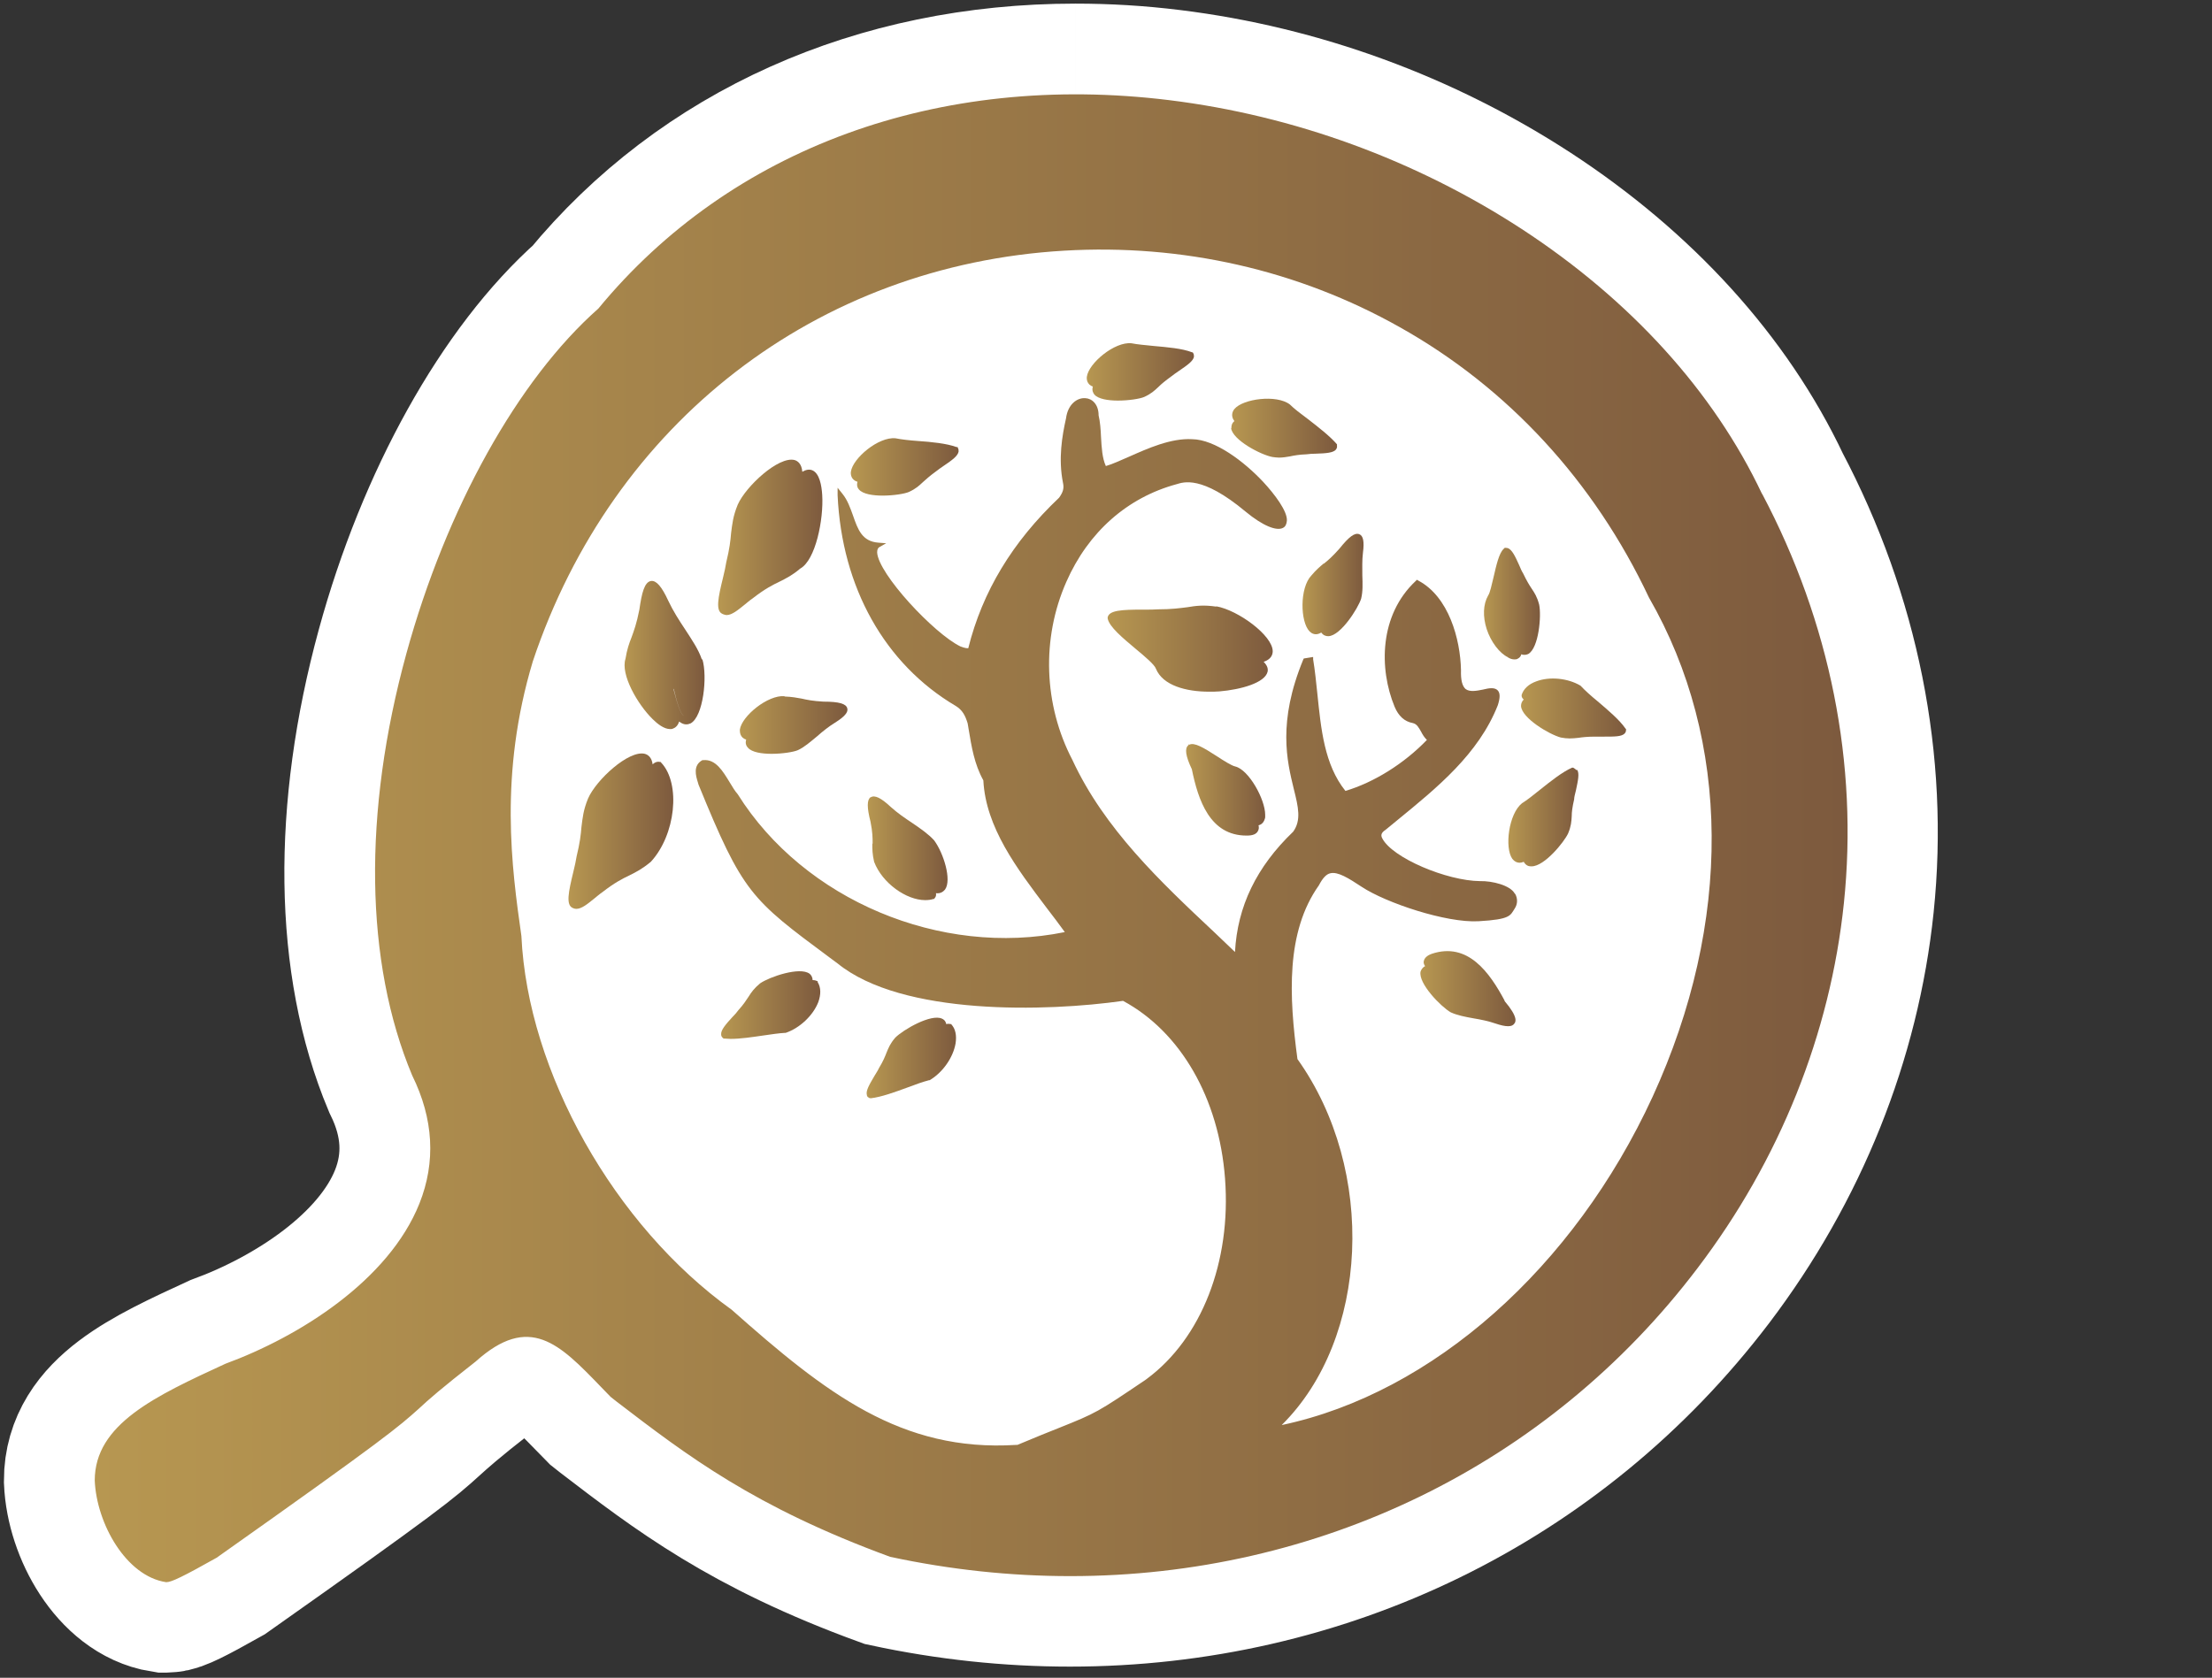
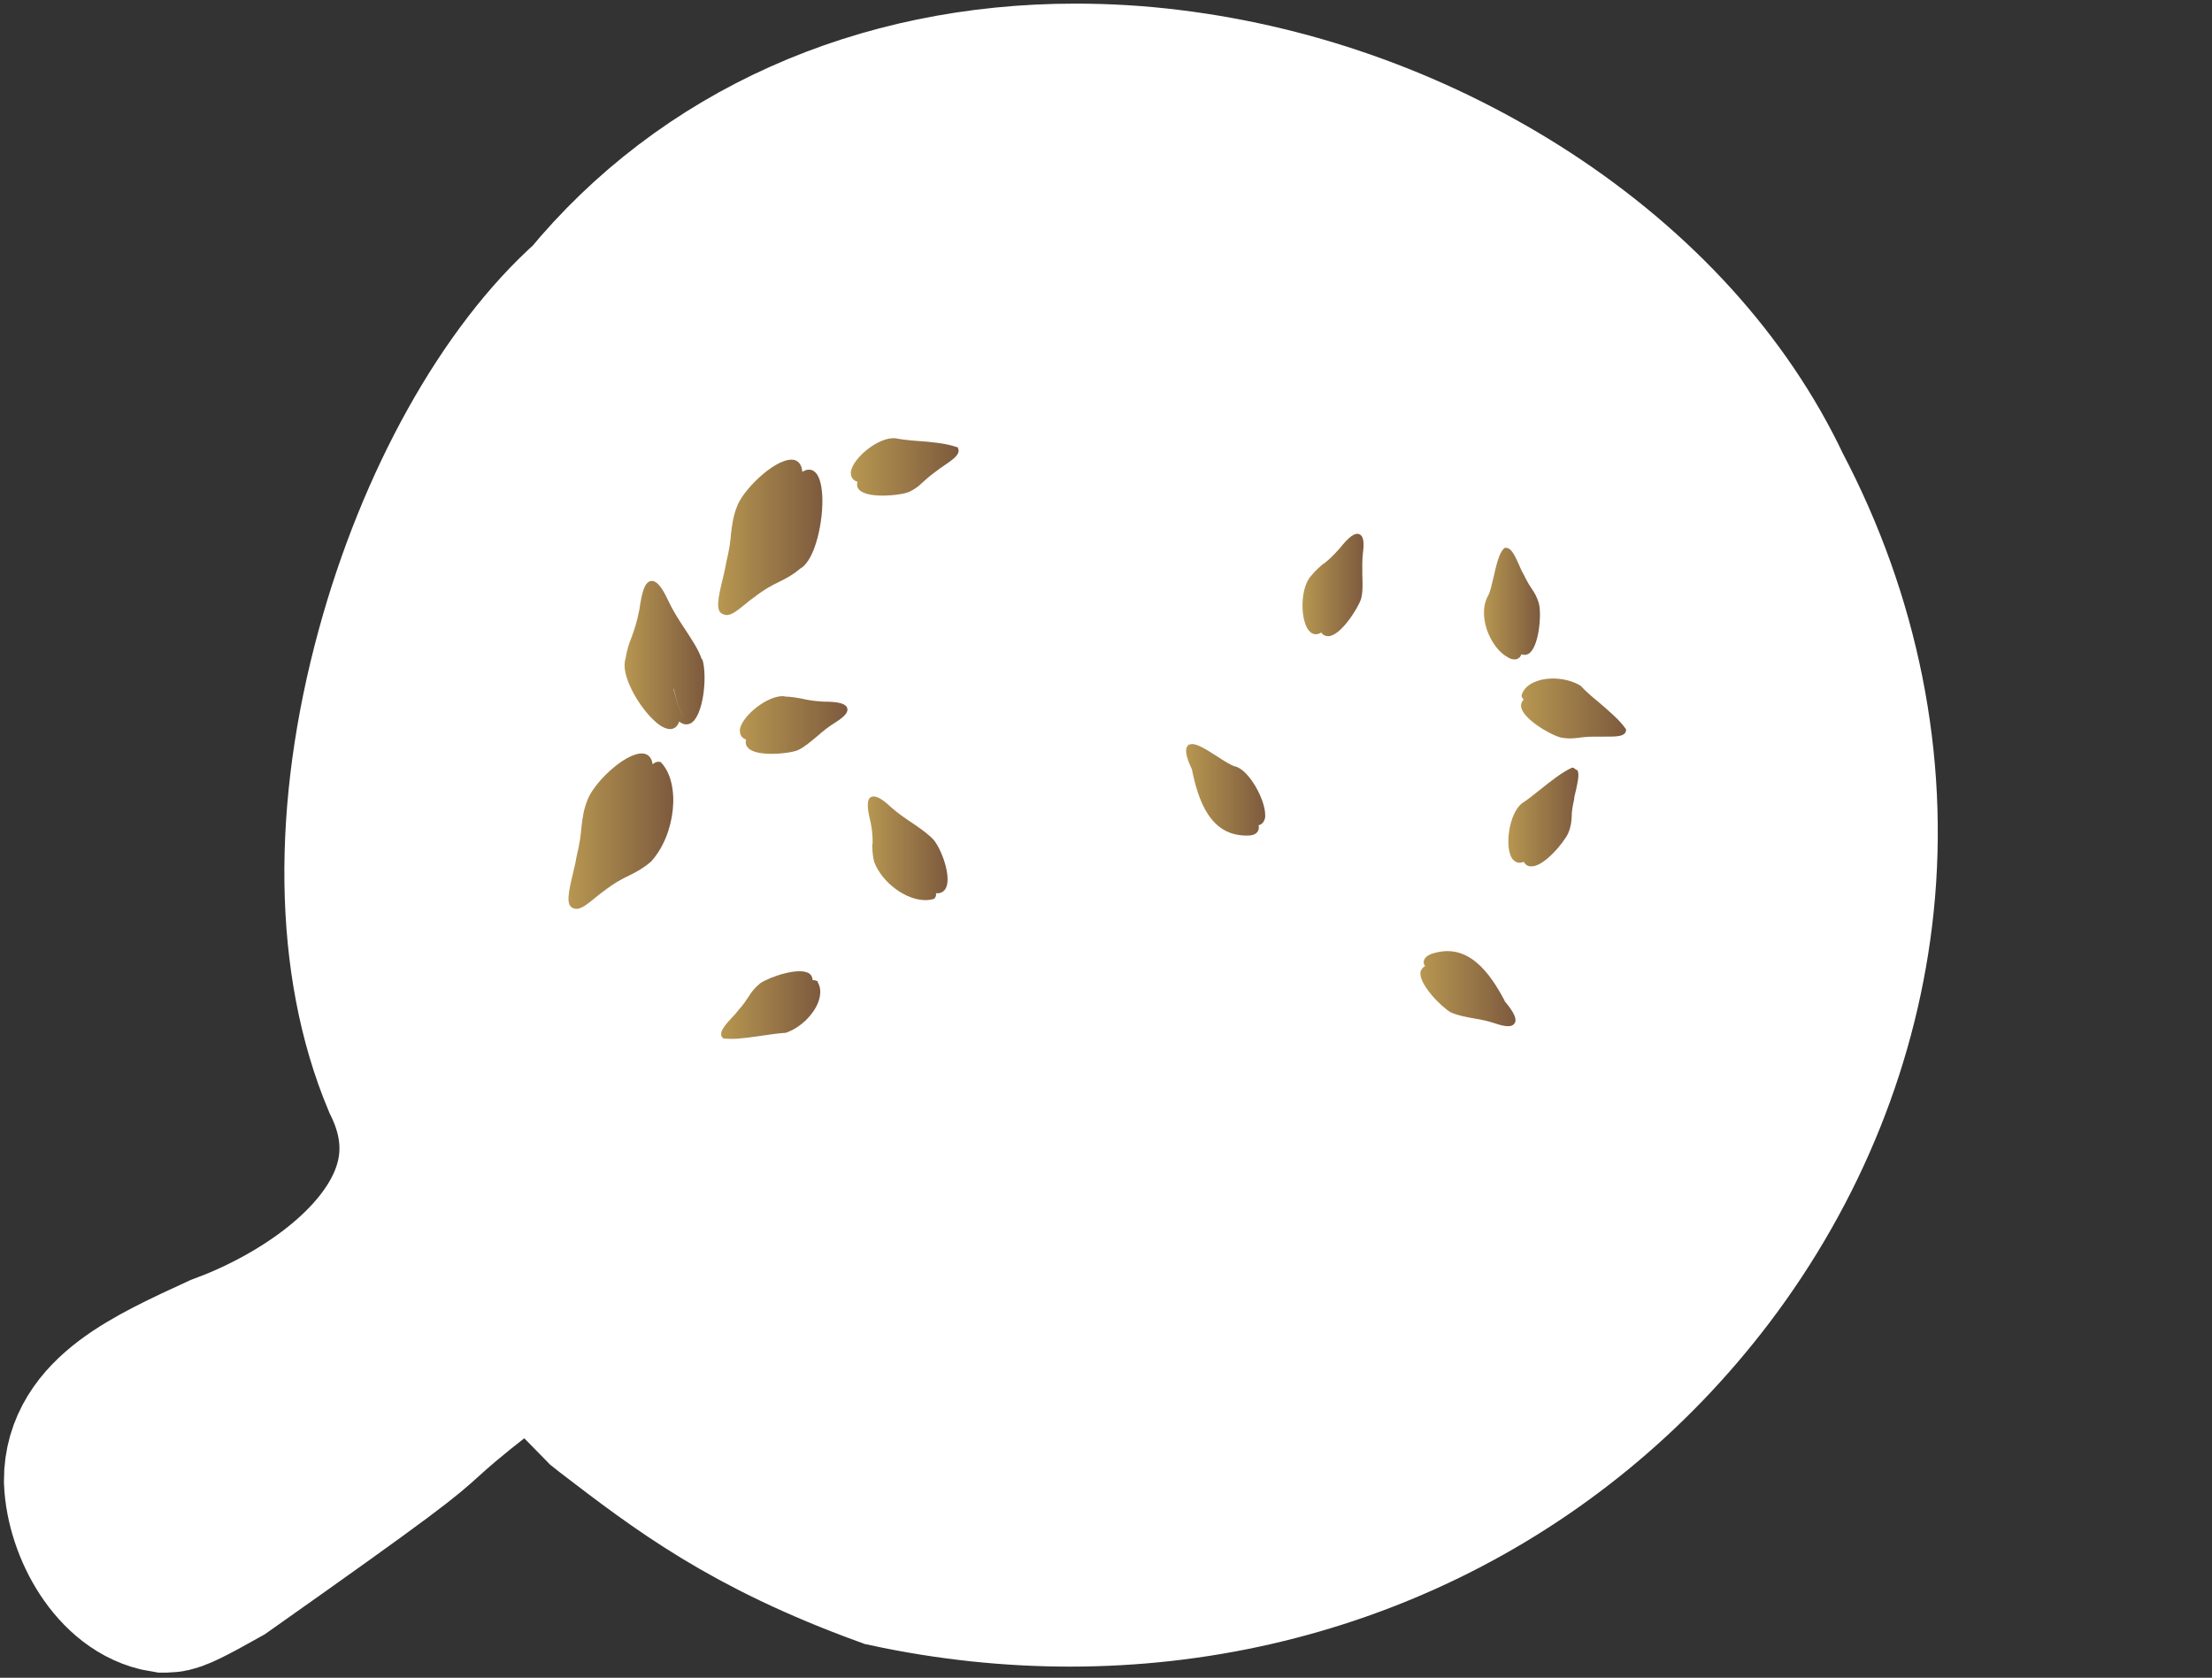
<svg xmlns="http://www.w3.org/2000/svg" xmlns:xlink="http://www.w3.org/1999/xlink" id="Calque_3" data-name="Calque 3" viewBox="0 0 73.31 55.62">
  <rect x="0" y="0" width="73.31" height="55.62" fill="#333333" stroke="none" />
  <defs>
    <style>
      .cls-1 {
        fill: url(#Dégradé_sans_nom_13-14);
      }

      .cls-1, .cls-2, .cls-3, .cls-4, .cls-5, .cls-6, .cls-7, .cls-8, .cls-9, .cls-10, .cls-11, .cls-12, .cls-13, .cls-14, .cls-15, .cls-16, .cls-17, .cls-18 {
        stroke-width: 0px;
      }

      .cls-2 {
        fill: url(#Dégradé_sans_nom_13-16);
      }

      .cls-3 {
        fill: url(#Dégradé_sans_nom_13-17);
      }

      .cls-4 {
        fill: url(#Dégradé_sans_nom_13-12);
      }

      .cls-5 {
        fill: url(#Dégradé_sans_nom_13-15);
      }

      .cls-6 {
        fill: url(#Dégradé_sans_nom_13-18);
      }

      .cls-7 {
        fill: url(#Dégradé_sans_nom_13-13);
      }

      .cls-8 {
        fill: url(#Dégradé_sans_nom_13-10);
      }

      .cls-9 {
        fill: url(#Dégradé_sans_nom_13-11);
      }

      .cls-10 {
        fill: url(#Dégradé_sans_nom_13-4);
      }

      .cls-11 {
        fill: url(#Dégradé_sans_nom_13-3);
      }

      .cls-12 {
        fill: url(#Dégradé_sans_nom_13-9);
      }

      .cls-13 {
        fill: url(#Dégradé_sans_nom_13-8);
      }

      .cls-14 {
        fill: url(#Dégradé_sans_nom_13-2);
      }

      .cls-15 {
        fill: url(#Dégradé_sans_nom_13-5);
      }

      .cls-16 {
        fill: url(#Dégradé_sans_nom_13-7);
      }

      .cls-17 {
        fill: url(#Dégradé_sans_nom_13-6);
      }

      .cls-19 {
        fill: #fff;
        stroke: #fff;
        stroke-miterlimit: 10;
        stroke-width: 6px;
      }

      .cls-18 {
        fill: url(#Dégradé_sans_nom_13);
      }
    </style>
    <linearGradient id="Dégradé_sans_nom_13" data-name="Dégradé sans nom 13" x1="3.13" y1="27.79" x2="61.23" y2="27.79" gradientUnits="userSpaceOnUse">
      <stop offset="0" stop-color="#b79751" />
      <stop offset="1" stop-color="#7d5a3e" />
    </linearGradient>
    <linearGradient id="Dégradé_sans_nom_13-2" data-name="Dégradé sans nom 13" x1="18.84" y1="27.55" x2="22.31" y2="27.55" xlink:href="#Dégradé_sans_nom_13" />
    <linearGradient id="Dégradé_sans_nom_13-3" data-name="Dégradé sans nom 13" x1="20.69" y1="21.72" x2="23.33" y2="21.72" xlink:href="#Dégradé_sans_nom_13" />
    <linearGradient id="Dégradé_sans_nom_13-4" data-name="Dégradé sans nom 13" x1="24.52" y1="24.04" x2="28.09" y2="24.04" xlink:href="#Dégradé_sans_nom_13" />
    <linearGradient id="Dégradé_sans_nom_13-5" data-name="Dégradé sans nom 13" x1="28.75" y1="28.13" x2="31.41" y2="28.13" xlink:href="#Dégradé_sans_nom_13" />
    <linearGradient id="Dégradé_sans_nom_13-6" data-name="Dégradé sans nom 13" x1="23.89" y1="33.32" x2="27.18" y2="33.32" xlink:href="#Dégradé_sans_nom_13" />
    <linearGradient id="Dégradé_sans_nom_13-7" data-name="Dégradé sans nom 13" x1="28.73" y1="35.08" x2="31.7" y2="35.08" xlink:href="#Dégradé_sans_nom_13" />
    <linearGradient id="Dégradé_sans_nom_13-8" data-name="Dégradé sans nom 13" x1="47.08" y1="32.78" x2="50.23" y2="32.78" xlink:href="#Dégradé_sans_nom_13" />
    <linearGradient id="Dégradé_sans_nom_13-9" data-name="Dégradé sans nom 13" x1="49.97" y1="27.09" x2="52.29" y2="27.09" xlink:href="#Dégradé_sans_nom_13" />
    <linearGradient id="Dégradé_sans_nom_13-10" data-name="Dégradé sans nom 13" x1="50.42" y1="23.48" x2="53.9" y2="23.48" xlink:href="#Dégradé_sans_nom_13" />
    <linearGradient id="Dégradé_sans_nom_13-11" data-name="Dégradé sans nom 13" x1="49.17" y1="20" x2="51.03" y2="20" xlink:href="#Dégradé_sans_nom_13" />
    <linearGradient id="Dégradé_sans_nom_13-12" data-name="Dégradé sans nom 13" x1="39.31" y1="26.18" x2="41.93" y2="26.18" xlink:href="#Dégradé_sans_nom_13" />
    <linearGradient id="Dégradé_sans_nom_13-13" data-name="Dégradé sans nom 13" x1="43.17" y1="19.39" x2="45.18" y2="19.39" xlink:href="#Dégradé_sans_nom_13" />
    <linearGradient id="Dégradé_sans_nom_13-14" data-name="Dégradé sans nom 13" x1="40.8" y1="14.19" x2="44.31" y2="14.19" xlink:href="#Dégradé_sans_nom_13" />
    <linearGradient id="Dégradé_sans_nom_13-15" data-name="Dégradé sans nom 13" x1="28.21" y1="15.48" x2="31.78" y2="15.48" xlink:href="#Dégradé_sans_nom_13" />
    <linearGradient id="Dégradé_sans_nom_13-16" data-name="Dégradé sans nom 13" x1="36.01" y1="12.32" x2="39.58" y2="12.32" xlink:href="#Dégradé_sans_nom_13" />
    <linearGradient id="Dégradé_sans_nom_13-17" data-name="Dégradé sans nom 13" x1="23.83" y1="17.81" x2="27.27" y2="17.81" xlink:href="#Dégradé_sans_nom_13" />
    <linearGradient id="Dégradé_sans_nom_13-18" data-name="Dégradé sans nom 13" x1="36.7" y1="21.5" x2="42.18" y2="21.5" xlink:href="#Dégradé_sans_nom_13" />
  </defs>
  <path class="cls-19" d="m35.64,3.12c1.02,0,2.05.06,3.1.19,4.15.51,8.18,1.99,11.68,4.27,3.6,2.35,6.36,5.38,7.97,8.79h0c2.25,4.27,3.19,8.96,2.71,13.57-.45,4.33-2.13,8.51-4.85,12.1-4.98,6.56-12.61,10.21-20.79,10.21-1.97,0-3.97-.21-5.97-.64-4.5-1.64-6.72-3.35-9.07-5.15l-.19-.15c-.12-.12-.22-.23-.33-.34-.88-.9-1.6-1.65-2.47-1.65-.49,0-1.04.24-1.68.82-1.15.9-1.56,1.27-1.88,1.56-.66.6-1.06.96-6.7,4.94-1.12.63-1.5.81-1.66.81h-.02c-1.32-.21-2.3-1.94-2.36-3.37,0-1.88,2.01-2.8,4.33-3.87,2.45-.9,5.41-2.76,6.43-5.31.55-1.38.47-2.81-.24-4.25-1.57-3.75-1.63-8.72-.19-13.99,1.31-4.8,3.69-9.07,6.36-11.43,3.78-4.6,9.43-7.11,15.82-7.11" />
  <g>
-     <path class="cls-18" d="m58.4,16.38h0c-1.61-3.41-4.37-6.44-7.97-8.79-3.5-2.28-7.54-3.76-11.68-4.27-7.64-.94-14.54,1.59-18.92,6.91-2.67,2.36-5.04,6.63-6.36,11.43-1.45,5.28-1.38,10.24.19,13.99.71,1.44.79,2.87.24,4.25-1.02,2.55-3.98,4.41-6.43,5.31-2.32,1.07-4.33,2-4.33,3.87.06,1.43,1.04,3.17,2.36,3.37h.02c.16,0,.54-.18,1.66-.81,5.63-3.98,6.03-4.34,6.7-4.94.32-.3.73-.66,1.88-1.56,1.79-1.61,2.78-.59,4.15.83.11.11.21.22.33.34l.19.15c2.35,1.8,4.57,3.5,9.07,5.15,2,.43,4,.64,5.97.64,8.19,0,15.82-3.65,20.79-10.21,2.72-3.58,4.4-7.77,4.85-12.1.48-4.6-.45-9.3-2.71-13.57Zm-24.72,31.52s0,0,0,0h0c-3.81.24-6.31-1.71-9.43-4.48-3.89-2.79-6.76-7.88-6.97-12.39-.32-2.26-.75-5.35.38-9.11,2.65-7.91,9.4-13.13,17.61-13.61,3.91-.23,7.75.64,11.11,2.53,3.59,2.01,6.45,5.11,8.27,8.97,2.73,4.74,2.77,10.77.12,16.55-2.61,5.67-7.29,9.82-12.28,10.88,0,0,0,0-.01,0,0,0,0,0,0,0,2.89-2.86,3.15-8.44.52-12.13-.28-2.08-.39-4.21.71-5.76.12-.23.24-.37.38-.4.25-.06.6.16,1.04.45.8.53,2.8,1.2,3.87,1.14s1.05-.19,1.2-.42c.1-.15.1-.33.02-.48l-.02-.02c-.15-.27-.74-.42-1.15-.41-1.1-.01-2.91-.77-3.24-1.42-.04-.08-.06-.17.11-.28.13-.11.26-.21.39-.32,1.32-1.08,2.69-2.19,3.33-3.81.08-.25.08-.4,0-.49-.1-.11-.29-.08-.49-.03-.2.04-.44.09-.58-.02-.11-.1-.16-.3-.15-.62-.02-1.04-.41-2.44-1.41-2.97l-.05-.03-.04.04c-1.21,1.13-1.22,2.91-.7,4.17.13.31.33.49.6.54.14.03.2.15.28.29.05.1.11.19.19.27-.76.79-1.76,1.41-2.7,1.69-.7-.87-.81-2.06-.93-3.22-.04-.38-.08-.78-.14-1.14v-.08s-.31.05-.31.05l-.02.04c-.85,2.07-.54,3.35-.31,4.29.15.6.25,1.03-.02,1.41-1.22,1.17-1.85,2.48-1.93,3.99-.22-.21-.45-.43-.67-.64-1.8-1.69-3.66-3.44-4.72-5.73-.95-1.82-1.03-4.02-.2-5.9.73-1.66,2.03-2.8,3.66-3.24h0c.21-.06.82-.31,2.28.91.58.48,1.03.65,1.24.54.08-.04.12-.12.13-.24.02-.31-.4-.87-.79-1.29-.63-.67-1.59-1.4-2.35-1.41-.71-.04-1.48.31-2.09.58-.3.13-.56.25-.77.31-.12-.26-.14-.61-.16-.96-.01-.25-.03-.51-.08-.72,0-.37-.22-.56-.44-.57-.27-.02-.58.2-.64.67-.13.58-.26,1.34-.1,2.14.04.18,0,.31-.13.49-1.55,1.47-2.54,3.11-3.01,4.99-.04,0-.11,0-.26-.06-.87-.42-2.73-2.41-2.76-3.12,0-.11.04-.15.07-.17l.23-.13-.26-.02c-.54-.04-.68-.44-.84-.9-.09-.25-.18-.51-.35-.72l-.16-.2v.25c.14,3.05,1.56,5.59,3.91,6.98.23.14.32.32.4.58l.03.18c.1.6.19,1.17.49,1.71.08,1.56,1.11,2.92,2.1,4.23.21.27.41.54.6.8-4.11.84-8.64-1.06-10.84-4.57-.09-.1-.18-.25-.27-.4-.22-.36-.46-.77-.87-.73h-.03c-.32.17-.22.52-.15.74l.02.07c1.47,3.6,1.74,3.8,4.34,5.73l.27.2c2.14,1.74,6.94,1.6,9.46,1.24,1.91,1.03,3.18,3.23,3.38,5.89.21,2.76-.78,5.3-2.59,6.64l-.04.03c-1.6,1.08-1.63,1.1-2.88,1.6-.35.14-.78.31-1.37.56Z" />
    <path class="cls-14" d="m21.9,25.26h-.02c-.08-.02-.17,0-.25.08-.03-.23-.15-.32-.26-.35-.53-.13-1.61.86-1.88,1.48-.16.39-.18.64-.22.95-.02.25-.05.52-.16.97-.02.13-.06.32-.11.52-.16.66-.25,1.09-.02,1.19.04.02.08.03.12.03.18,0,.38-.17.58-.33.1-.08.19-.16.28-.22.41-.32.67-.45.9-.56.22-.11.42-.21.71-.45.82-.89,1-2.58.35-3.28l-.02-.02Z" />
    <path class="cls-11" d="m23.26,21.86h0c-.11-.33-.33-.65-.55-.99-.2-.3-.4-.61-.56-.95-.22-.48-.4-.68-.57-.66-.22.03-.31.39-.39.95-.09.46-.18.7-.26.92-.08.2-.15.4-.2.71-.17.52.4,1.51.9,2,.16.16.38.33.58.33.03,0,.07,0,.1-.02.09-.03.16-.11.2-.23.16.13.29.1.38.06.42-.23.56-1.55.39-2.12Zm-.93.98s0,0,0,0c.08.34.21.84.34.89,0,0,0,0,0,0-.13-.04-.26-.55-.35-.89h0Z" />
    <path class="cls-10" d="m26,23.08c-.55-.05-1.42.66-1.48,1.11,0,.08,0,.26.21.33-.04.13.01.22.06.27.13.15.46.2.78.2.36,0,.73-.06.87-.12.22-.1.42-.28.64-.46.18-.16.38-.32.59-.45.32-.2.45-.35.41-.48-.04-.15-.27-.22-.79-.22-.35-.02-.55-.06-.72-.1-.16-.03-.32-.06-.57-.07Z" />
    <path class="cls-15" d="m28.91,27.98c0,.17,0,.33.06.59.27.71,1.07,1.27,1.69,1.27.1,0,.19-.01.28-.04h.02s.02-.03.02-.03c.04-.04.05-.1.04-.16.15.02.24-.05.3-.12.23-.32-.05-1.21-.36-1.63h0c-.19-.21-.45-.39-.73-.58-.24-.16-.49-.33-.71-.53-.32-.3-.53-.4-.66-.32,0,0,0,0-.01,0h0s0,0,0,0c-.12.09-.12.34,0,.81.07.35.07.54.07.72Z" />
    <path class="cls-17" d="m27.1,32.55v-.02s-.03-.01-.03-.01c-.04-.02-.09-.03-.14-.03,0-.11-.06-.18-.1-.21-.32-.24-1.32.1-1.64.32-.2.17-.28.28-.38.44-.08.12-.16.25-.34.45-.04.06-.12.15-.2.23-.23.25-.38.43-.37.57,0,.05.02.09.06.12l.02.02h.03c.07,0,.13.01.2.01.34,0,.72-.06,1.07-.11.28-.04.54-.08.74-.09h.02c.47-.16.91-.58,1.08-1.02.09-.25.09-.48-.02-.66h0Z" />
-     <path class="cls-16" d="m31.55,33.97l-.02-.02h-.02s-.09-.02-.15,0c-.02-.11-.09-.16-.14-.18-.36-.17-1.28.36-1.55.63-.17.2-.22.33-.29.5-.05.13-.11.28-.25.51-.03.07-.09.16-.15.26-.17.29-.29.49-.25.63,0,.03.02.05.03.07h0s.01,0,.01,0c.01.01.02.02.04.03h.02s.02.01.02.01c.36-.04.82-.21,1.23-.36.26-.1.52-.19.71-.24h.02c.43-.25.78-.75.86-1.22.04-.26,0-.49-.15-.64h0Z" />
    <path class="cls-13" d="m49.87,33.18c-.5-.94-1.22-1.96-2.42-1.56-.11.04-.23.11-.26.23-.02.06,0,.12.04.18-.1.05-.13.13-.15.18-.08.39.67,1.16,1,1.35.22.1.48.15.76.2.24.04.49.09.72.17.18.06.31.09.42.09s.17-.03.21-.09c.04-.05.14-.2-.33-.75h0Z" />
    <path class="cls-12" d="m52.25,25.53s-.07-.06-.11-.08h-.02s-.02,0-.02,0c-.32.14-.71.45-1.06.73-.22.18-.44.35-.6.45-.44.35-.58,1.47-.32,1.84.05.06.17.19.38.1.06.11.15.15.23.15h.03c.43,0,1.08-.81,1.21-1.09.1-.24.11-.39.12-.57,0-.14.02-.3.08-.56,0-.07.03-.18.06-.3.07-.33.12-.56.04-.68h0Zm-1.53,2.92c0-.15.1-.35.2-.54.11-.22.22-.43.22-.63h0c0,.19-.11.41-.22.63-.1.19-.2.39-.2.53h0Zm1.29-2.67h0s0,0,0,0c0,0,0,0,0,0Z" />
    <path class="cls-8" d="m50.43,23.03v.02s0,.02,0,.02c0,.04.03.09.07.12-.08.08-.09.16-.09.22.03.4.94.94,1.32,1.04.11.02.2.03.29.03.1,0,.19-.01.29-.02.13-.02.3-.04.56-.04.07,0,.18,0,.3,0,.34,0,.57,0,.67-.1.04-.04.05-.08.05-.13v-.02l-.02-.02h0c-.2-.29-.58-.61-.92-.9-.22-.18-.42-.36-.55-.5l-.02-.02c-.42-.25-1.03-.31-1.47-.14-.25.09-.42.25-.48.45Z" />
    <path class="cls-9" d="m49.97,21.79c.08.05.15.07.22.07.04,0,.08,0,.12-.03.04-.02.09-.06.11-.14.1.04.18.01.23-.01.35-.2.44-1.27.36-1.64h0c-.07-.26-.15-.38-.25-.53-.08-.12-.16-.25-.28-.5-.04-.06-.09-.17-.13-.27-.14-.31-.24-.52-.38-.57-.02,0-.05-.01-.07-.01h0s0,0,0,0c-.02,0-.04,0-.05.02l-.02.02c-.15.14-.24.54-.33.93-.06.25-.12.53-.18.61-.17.3-.18.7-.05,1.11.14.43.43.81.71.94Z" />
    <path class="cls-4" d="m40.94,25.41h0c-.13-.03-.38-.19-.61-.34-.45-.29-.75-.47-.92-.38l-.02-.02v.03s0,0-.01.01c-.12.1-.09.35.12.79.21,1.03.6,2.2,1.81,2.2h.02c.19,0,.31-.05.36-.15.03-.05.04-.12.02-.19.12-.03.19-.12.22-.26,0-.03,0-.06,0-.09,0-.51-.54-1.49-.99-1.6Z" />
    <path class="cls-7" d="m43.87,18.68c-.13.11-.25.21-.41.4-.39.41-.37,1.53-.06,1.85.06.06.19.16.39.04.07.1.16.12.23.12h.01c.41-.02.98-.93,1.08-1.24.06-.24.05-.5.04-.78,0-.24-.01-.49.02-.74.05-.38.01-.57-.12-.62h0c-.15-.06-.34.08-.66.48-.23.26-.38.39-.52.5Z" />
-     <path class="cls-1" d="m40.8,14.19c.05.4.99.89,1.37.96.08.01.15.02.22.02.13,0,.24-.02.36-.04.14-.03.3-.06.56-.07.07-.01.18-.02.3-.02.34-.01.57-.03.66-.13.03-.04.05-.08.04-.13v-.03h0v-.02c-.23-.27-.63-.58-.98-.85-.23-.17-.44-.33-.58-.47-.44-.34-1.56-.19-1.84.15-.05.06-.14.22,0,.4-.1.08-.1.18-.1.24Z" />
    <path class="cls-5" d="m28.42,15.97c-.04.13.01.22.05.26.13.15.46.2.78.2.36,0,.73-.06.87-.12.24-.11.34-.21.47-.33.1-.09.22-.2.44-.36.06-.05.15-.11.25-.18.28-.19.46-.32.49-.47,0-.05,0-.09-.03-.13h0v-.02s-.04,0-.04,0c-.33-.12-.83-.17-1.27-.2-.28-.02-.55-.05-.75-.09-.56-.06-1.42.66-1.48,1.11-.01.08,0,.26.21.33Z" />
-     <path class="cls-2" d="m36.22,12.81c-.04.13.01.22.05.27.13.15.46.2.78.2.36,0,.73-.06.87-.12.24-.11.34-.21.47-.33.1-.1.22-.2.44-.36.06-.05.15-.11.25-.18.28-.19.46-.32.49-.46,0-.05,0-.09-.03-.13h0s-.01-.02-.01-.02h-.02c-.33-.13-.83-.17-1.27-.21-.28-.03-.55-.05-.74-.09-.56-.06-1.42.66-1.48,1.11-.01.08,0,.26.21.33Z" />
    <path class="cls-3" d="m23.96,20.36s.08.03.12.03c.18,0,.38-.17.58-.33.1-.08.19-.16.28-.22.41-.32.67-.45.9-.56.22-.11.42-.21.68-.43.51-.28.78-1.63.73-2.44h0c-.02-.32-.09-.72-.33-.82-.1-.04-.21-.02-.33.05-.02-.26-.15-.36-.26-.39-.53-.13-1.61.87-1.88,1.48-.16.39-.18.64-.22.94-.02.25-.05.52-.16.97-.02.13-.06.32-.11.52-.16.65-.25,1.09-.02,1.19Z" />
-     <path class="cls-6" d="m40.31,20.11c-.42-.06-.66-.03-.96.02-.24.03-.52.07-.97.07-.12.01-.29.01-.47.01h-.06c-.66,0-1.1.02-1.14.26h0v.03c.05.28.5.65.94,1.02.29.24.62.52.66.65.23.56,1.01.76,1.76.76.12,0,.24,0,.35-.01.7-.06,1.5-.28,1.59-.65.02-.09,0-.2-.13-.33.24-.08.3-.23.3-.35h0c0-.52-1.14-1.36-1.87-1.49Z" />
  </g>
</svg>